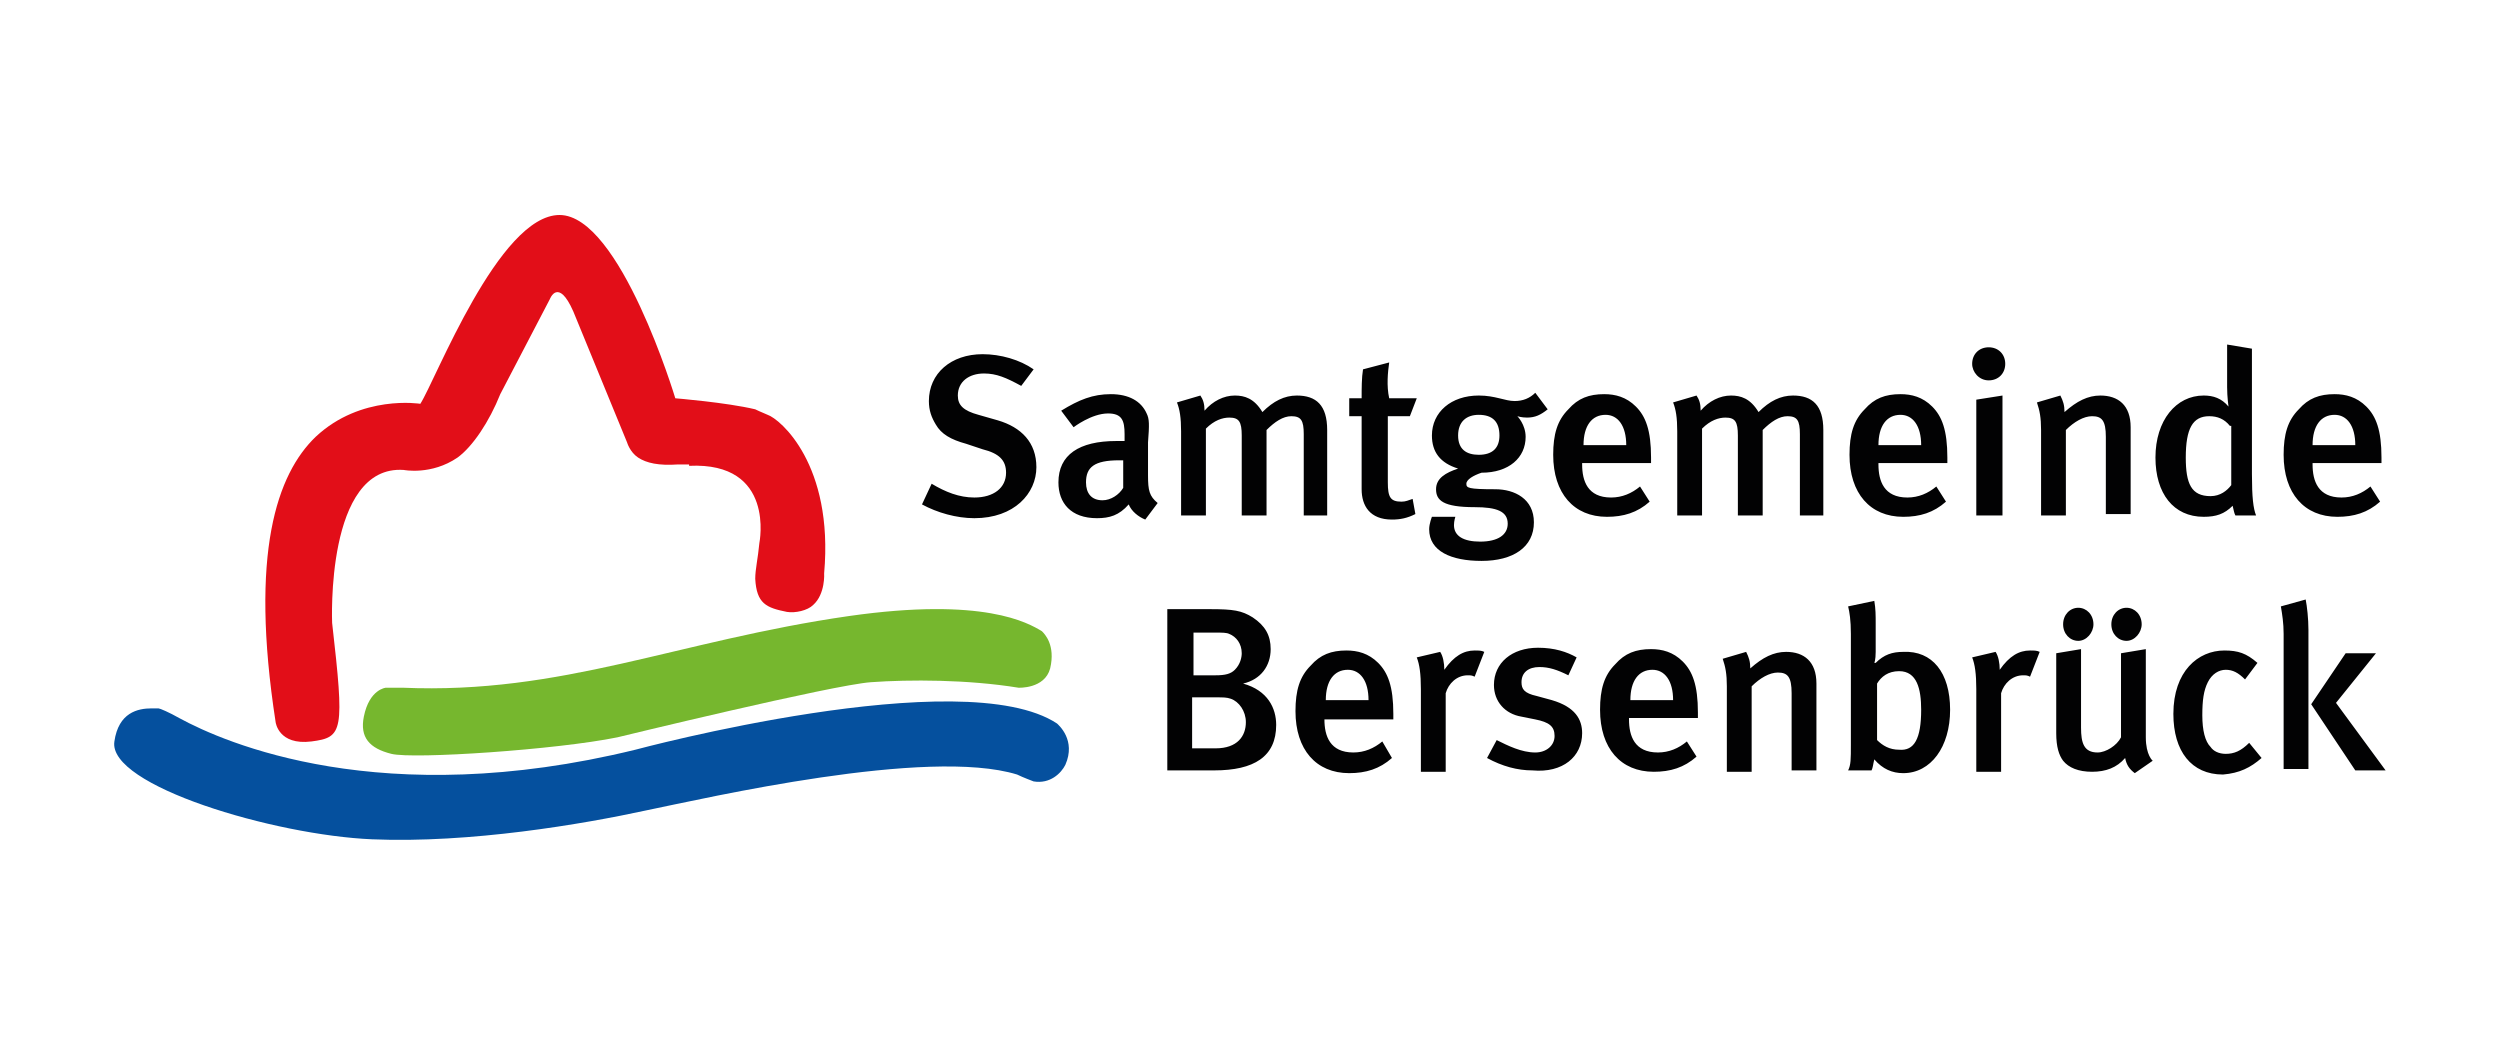
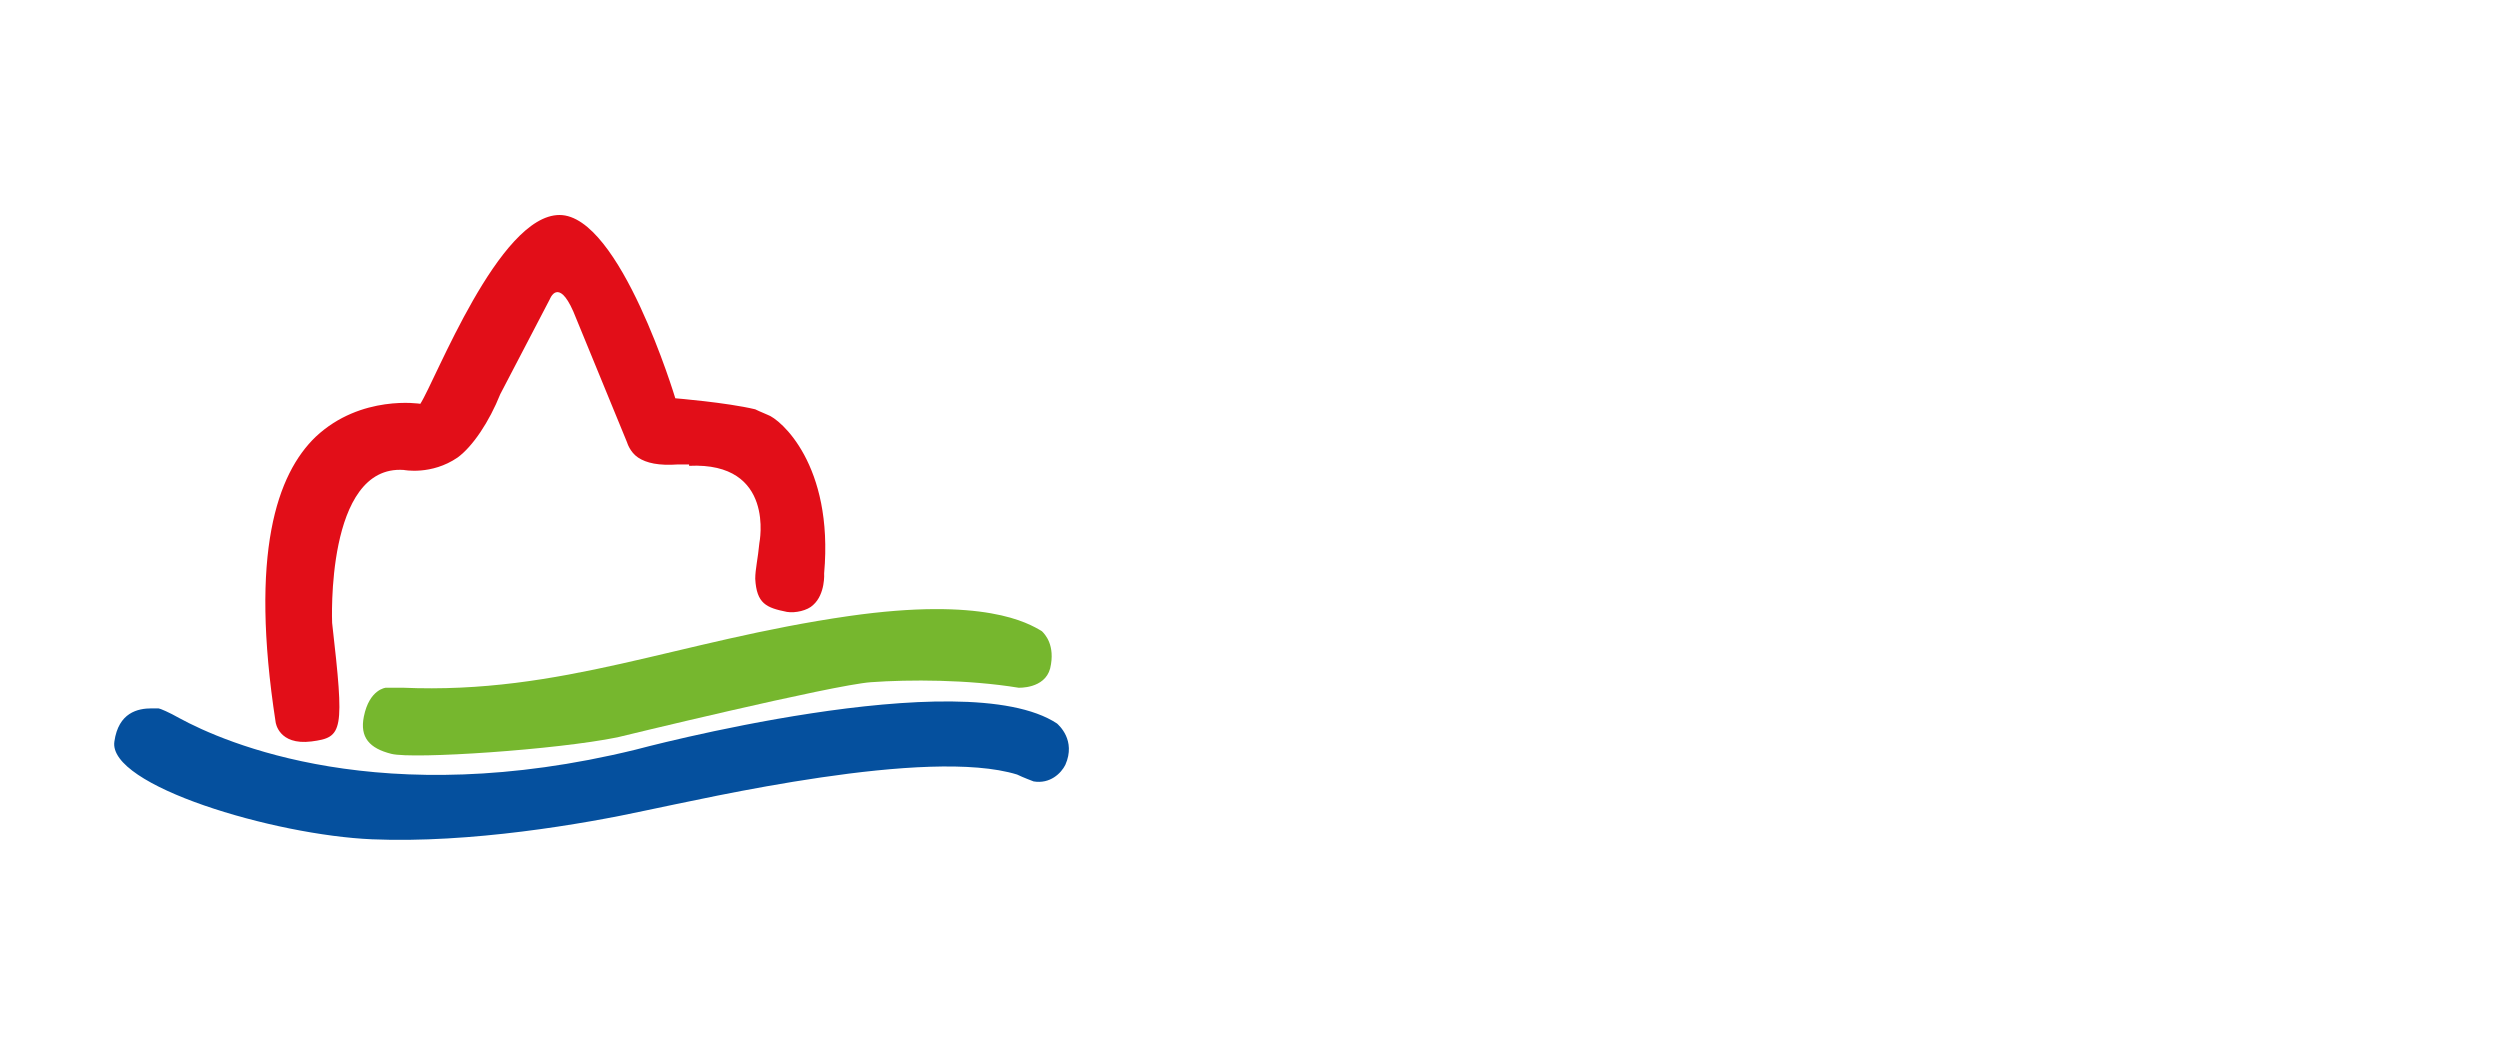
<svg xmlns="http://www.w3.org/2000/svg" version="1.1" id="Ebene_1" x="0px" y="0px" viewBox="0 0 181.4 76.5" style="enable-background:new 0 0 181.4 76.5;" xml:space="preserve">
  <style type="text/css">
	.st0{fill:#76B72E;}
	.st1{fill:#05509E;}
	.st2{fill:#020203;}
	.st3{fill:#E20E18;}
</style>
  <g id="SGBS-Logo">
    <path class="st0" d="M28,49.9c0,0-1.2,0.1-1.6,2.1c-0.3,1.5,0.4,2.3,2,2.7c1.6,0.4,12-0.3,16.4-1.2c0,0,15.6-3.8,18.4-4   c2.8-0.2,7-0.2,10.7,0.4c0,0,1.9,0.1,2.3-1.4c0.4-1.7-0.4-2.5-0.6-2.7c-1-0.6-4.2-2.5-14-1.1c-12.5,1.8-20.8,5.7-32.4,5.2H28z" />
    <path class="st1" d="M75,56.7c1.2,0.2,2-0.6,2.3-1.2c0.8-1.8-0.5-2.9-0.6-3c-6.8-4.5-30.6,1.9-30.6,1.9   c-18.4,4.5-29.8-0.5-33.1-2.3c-0.7-0.4-1.4-0.7-1.5-0.7c-0.1,0-0.3,0-0.5,0c-1,0-2.4,0.3-2.7,2.4C7.8,57,19.9,60.6,27,60.9   c7.1,0.3,15.3-1.1,19.9-2.1c4.4-0.9,20.4-4.6,26.9-2.6C74.2,56.4,75,56.7,75,56.7" />
-     <path class="st2" d="M75.2,33.9c0,1.9-1.6,3.7-4.5,3.7c-1.3,0-2.7-0.4-3.8-1l0.7-1.5c1,0.6,2,1,3.1,1c1.4,0,2.3-0.7,2.3-1.8   c0-0.9-0.5-1.4-1.7-1.7l-1.2-0.4c-1.1-0.3-1.8-0.7-2.2-1.4c-0.3-0.5-0.5-1-0.5-1.7c0-2,1.6-3.4,3.9-3.4c1.3,0,2.7,0.4,3.7,1.1   L74.1,28c-1.1-0.6-1.8-0.9-2.7-0.9c-1.1,0-1.9,0.6-1.9,1.6c0,0.7,0.4,1.1,1.5,1.4l1.4,0.4C74.1,31,75.2,32.1,75.2,33.9 M81.5,33.4   c0,0-0.2,0-0.3,0c-1.8,0-2.4,0.5-2.4,1.6c0,0.8,0.4,1.3,1.2,1.3c0.6,0,1.2-0.4,1.5-0.9L81.5,33.4 M83.1,37.7   c-0.5-0.2-1-0.6-1.2-1.1c-0.7,0.8-1.4,1-2.3,1c-1.9,0-2.8-1.1-2.8-2.6c0-2,1.5-3,4.2-3h0.6v-0.5c0-1-0.2-1.5-1.2-1.5   c-1.2,0-2.5,1-2.5,1L77,29.8c1.3-0.8,2.3-1.2,3.6-1.2c1.3,0,2.2,0.5,2.6,1.4c0.2,0.4,0.2,0.8,0.1,2.1l0,2.4c0,1.1,0.1,1.5,0.7,2   L83.1,37.7z M96.3,37.4v-6.2c0-1.8-0.8-2.5-2.2-2.5c-0.9,0-1.7,0.4-2.5,1.2c-0.6-1-1.3-1.2-2-1.2c-0.8,0-1.6,0.4-2.2,1.1   c0-0.5-0.1-0.8-0.3-1.1l-1.7,0.5c0.2,0.5,0.3,1.1,0.3,2.1v6.1h1.8v-6.3c0.6-0.6,1.2-0.8,1.7-0.8c0.7,0,0.9,0.3,0.9,1.3v5.8h1.8   v-6.2c0.6-0.6,1.2-1,1.8-1c0.7,0,0.9,0.3,0.9,1.3v5.9H96.3z M100.8,26.3l-1.9,0.5c-0.1,0.6-0.1,1.4-0.1,2.1h-0.9v1.3h0.9v5.3   c0,1.2,0.6,2.2,2.2,2.2c0.6,0,1.1-0.1,1.7-0.4l-0.2-1.1c-0.3,0.1-0.5,0.2-0.8,0.2c-0.8,0-1-0.3-1-1.4v-4.8h1.6l0.5-1.3h-2   C100.6,28,100.7,27,100.8,26.3 M107.3,30.1c-0.9,0-1.5,0.5-1.5,1.5c0,1,0.6,1.4,1.5,1.4c1,0,1.5-0.5,1.5-1.4   C108.8,30.6,108.3,30.1,107.3,30.1 M112.3,29.7c-0.5,0.4-0.9,0.6-1.5,0.6c-0.4,0-0.7-0.1-0.7-0.1s0.6,0.6,0.6,1.5   c0,1.5-1.2,2.6-3.2,2.6c-0.6,0.2-1.1,0.5-1.1,0.8c0,0.3,0.1,0.4,2.1,0.4c1.4,0,2.8,0.7,2.8,2.4c0,1.8-1.5,2.8-3.8,2.8   c-2.2,0-3.8-0.7-3.8-2.3c0-0.4,0.2-0.9,0.2-0.9h1.7c0,0-0.1,0.3-0.1,0.6c0,0.8,0.7,1.2,1.9,1.2c1.3,0,2-0.5,2-1.3   c0-0.9-0.8-1.2-2.4-1.2c-2.3,0-2.8-0.5-2.8-1.3c0-0.8,0.7-1.2,1.6-1.5c-1.3-0.4-1.9-1.2-1.9-2.4c0-1.7,1.4-2.9,3.4-2.9   c1.2,0,1.9,0.4,2.6,0.4c0.6,0,1.1-0.2,1.5-0.6L112.3,29.7 M118,32.3c0-1.4-0.6-2.2-1.5-2.2c-1,0-1.6,0.8-1.6,2.2H118 M114.8,33.6   v0.1c0,1.2,0.4,2.4,2.1,2.4c0.8,0,1.5-0.3,2.1-0.8l0.7,1.1c-0.9,0.8-1.9,1.1-3.1,1.1c-2.4,0-3.9-1.7-3.9-4.5c0-1.5,0.3-2.5,1.1-3.3   c0.7-0.8,1.5-1.1,2.6-1.1c0.8,0,1.6,0.2,2.3,0.9c0.7,0.7,1.1,1.7,1.1,3.7v0.4H114.8z M132.3,37.4v-6.2c0-1.8-0.8-2.5-2.2-2.5   c-0.9,0-1.7,0.4-2.5,1.2c-0.6-1-1.3-1.2-2-1.2c-0.8,0-1.6,0.4-2.2,1.1c0-0.5-0.1-0.8-0.3-1.1l-1.7,0.5c0.2,0.5,0.3,1.1,0.3,2.1v6.1   h1.8v-6.3c0.6-0.6,1.2-0.8,1.7-0.8c0.7,0,0.9,0.3,0.9,1.3v5.8h1.8v-6.2c0.6-0.6,1.2-1,1.8-1c0.7,0,0.9,0.3,0.9,1.3v5.9H132.3z    M139.4,32.3c0-1.4-0.6-2.2-1.5-2.2c-1,0-1.6,0.8-1.6,2.2H139.4 M136.3,33.6v0.1c0,1.2,0.4,2.4,2.1,2.4c0.8,0,1.5-0.3,2.1-0.8   l0.7,1.1c-0.9,0.8-1.9,1.1-3.1,1.1c-2.4,0-3.9-1.7-3.9-4.5c0-1.5,0.3-2.5,1.1-3.3c0.7-0.8,1.5-1.1,2.6-1.1c0.8,0,1.6,0.2,2.3,0.9   c0.7,0.7,1.1,1.7,1.1,3.7v0.4H136.3z M143.4,37.4V29l1.9-0.3v8.7H143.4z M144.3,27.6c-0.7,0-1.2-0.6-1.2-1.2c0-0.7,0.5-1.2,1.2-1.2   c0.7,0,1.2,0.5,1.2,1.2C145.5,27.1,145,27.6,144.3,27.6 M154.6,37.4V31c0-1.6-0.9-2.3-2.2-2.3c-0.9,0-1.7,0.4-2.6,1.2   c0-0.5-0.1-0.8-0.3-1.2l-1.7,0.5c0.2,0.6,0.3,1.1,0.3,2v6.2h1.8v-6.2c0.6-0.6,1.3-1,1.9-1c0.7,0,1,0.3,1,1.5v5.6H154.6z    M161.8,30.9c-0.4-0.5-0.9-0.7-1.5-0.7c-1.2,0-1.7,0.9-1.7,3c0,1.9,0.4,2.8,1.8,2.8c0.7,0,1.2-0.4,1.5-0.8V30.9z M162.2,37.4   c-0.1-0.2-0.1-0.3-0.2-0.7c-0.6,0.6-1.2,0.8-2.1,0.8c-2.2,0-3.5-1.7-3.5-4.3c0-2.7,1.5-4.5,3.5-4.5c0.7,0,1.3,0.2,1.8,0.8   c0,0-0.1-0.7-0.1-1.4V25l1.8,0.3v9.1c0,1.7,0.1,2.5,0.3,3H162.2z M170.9,32.3c0-1.4-0.6-2.2-1.5-2.2c-1,0-1.6,0.8-1.6,2.2H170.9    M167.8,33.6v0.1c0,1.2,0.4,2.4,2.1,2.4c0.8,0,1.5-0.3,2.1-0.8l0.7,1.1c-0.9,0.8-1.9,1.1-3.1,1.1c-2.4,0-3.9-1.7-3.9-4.5   c0-1.5,0.3-2.5,1.1-3.3c0.7-0.8,1.5-1.1,2.6-1.1c0.8,0,1.6,0.2,2.3,0.9c0.7,0.7,1.1,1.7,1.1,3.7v0.4H167.8z M90.4,52.4   c0-0.8-0.5-1.5-1.1-1.7c-0.3-0.1-0.5-0.1-1.1-0.1h-1.7v3.7h1.7C89.8,54.3,90.4,53.4,90.4,52.4 M90.1,47.4c0-0.7-0.4-1.2-0.9-1.4   c-0.2-0.1-0.5-0.1-1.1-0.1h-1.5V49h1.6c0.7,0,1.1-0.1,1.4-0.4C90,48.2,90.1,47.7,90.1,47.4 M92.6,52.6c0,2.3-1.6,3.3-4.5,3.3h-3.4   V44.2h3.1c1.7,0,2.3,0.1,3.1,0.6c0.9,0.6,1.3,1.3,1.3,2.3c0,1.2-0.7,2.2-2,2.5C92,50.1,92.6,51.4,92.6,52.6 M99.3,50.8   c0-1.4-0.6-2.2-1.5-2.2c-1,0-1.6,0.8-1.6,2.2H99.3 M96.1,52.1v0.1c0,1.2,0.4,2.4,2.1,2.4c0.8,0,1.5-0.3,2.1-0.8L101,55   c-0.9,0.8-1.9,1.1-3.1,1.1c-2.4,0-3.9-1.7-3.9-4.5c0-1.5,0.3-2.5,1.1-3.3c0.7-0.8,1.5-1.1,2.6-1.1c0.8,0,1.6,0.2,2.3,0.9   c0.7,0.7,1.1,1.7,1.1,3.7v0.4H96.1z M107.7,47.3c-0.2-0.1-0.4-0.1-0.7-0.1c-0.8,0-1.5,0.4-2.2,1.4c0-0.5-0.1-1-0.3-1.3l-1.7,0.4   c0.2,0.5,0.3,1.2,0.3,2.3v6h1.8v-5.7c0.2-0.7,0.8-1.3,1.6-1.3c0.2,0,0.3,0,0.5,0.1L107.7,47.3z M114.8,53.2c0-1-0.5-1.9-2.2-2.4   l-1.1-0.3c-0.9-0.2-1.1-0.5-1.1-1c0-0.7,0.5-1.1,1.3-1.1c0.7,0,1.3,0.2,2.1,0.6l0.6-1.3c-0.7-0.4-1.6-0.7-2.8-0.7   c-1.9,0-3.2,1.1-3.2,2.7c0,1.2,0.8,2.1,2,2.3l1,0.2c1,0.2,1.4,0.5,1.4,1.2c0,0.7-0.6,1.2-1.4,1.2c-1,0-2-0.5-2.8-0.9l-0.7,1.3   c1.1,0.6,2.2,0.9,3.3,0.9C113.4,56.1,114.8,54.9,114.8,53.2 M121.4,50.8c0-1.4-0.6-2.2-1.5-2.2c-1,0-1.6,0.8-1.6,2.2H121.4    M118.2,52.1v0.1c0,1.2,0.4,2.4,2.1,2.4c0.8,0,1.5-0.3,2.1-0.8l0.7,1.1c-0.9,0.8-1.9,1.1-3.1,1.1c-2.4,0-3.9-1.7-3.9-4.5   c0-1.5,0.3-2.5,1.1-3.3c0.7-0.8,1.5-1.1,2.6-1.1c0.8,0,1.6,0.2,2.3,0.9c0.7,0.7,1.1,1.7,1.1,3.7v0.4H118.2z M131.8,55.9v-6.3   c0-1.6-0.9-2.3-2.2-2.3c-0.9,0-1.7,0.4-2.6,1.2c0-0.5-0.1-0.8-0.3-1.2l-1.7,0.5c0.2,0.6,0.3,1.1,0.3,2v6.2h1.8v-6.2   c0.6-0.6,1.3-1,1.9-1c0.7,0,1,0.3,1,1.5v5.6H131.8z M139.4,51.5c0-1.5-0.3-2.8-1.6-2.8c-0.8,0-1.3,0.4-1.6,0.9v4.1   c0.4,0.4,0.9,0.7,1.6,0.7C138.9,54.5,139.4,53.6,139.4,51.5 M141.5,51.5c0,2.7-1.4,4.6-3.4,4.6c-0.8,0-1.5-0.3-2.1-1   c-0.1,0.4-0.1,0.6-0.2,0.8h-1.7c0.2-0.4,0.2-0.8,0.2-1.9v-8c0-1-0.1-1.6-0.2-2l1.9-0.4c0.1,0.6,0.1,1,0.1,1.7v2   c0,0.6-0.1,0.8-0.1,0.8l0.1,0c0.6-0.6,1.2-0.8,2-0.8C140.2,47.2,141.5,48.8,141.5,51.5 M148,47.3c-0.2-0.1-0.4-0.1-0.7-0.1   c-0.8,0-1.5,0.4-2.2,1.4c0-0.5-0.1-1-0.3-1.3l-1.7,0.4c0.2,0.5,0.3,1.2,0.3,2.3v6h1.8v-5.7c0.2-0.7,0.8-1.3,1.6-1.3   c0.2,0,0.3,0,0.5,0.1L148,47.3z M154.9,56.1c-0.4-0.3-0.6-0.6-0.7-1.1c-0.6,0.7-1.4,1-2.4,1c-1,0-1.7-0.3-2.1-0.8   c-0.3-0.4-0.5-1-0.5-2v-5.8l1.8-0.3v5.7c0,1.1,0.2,1.8,1.2,1.8c0.6,0,1.4-0.5,1.7-1.1v-6.1l1.8-0.3v6.4c0,1.3,0.5,1.7,0.5,1.7   L154.9,56.1z M151.9,45.3c0,0.6-0.5,1.2-1.1,1.2c-0.6,0-1.1-0.5-1.1-1.2c0-0.7,0.5-1.2,1.1-1.2C151.4,44.1,151.9,44.6,151.9,45.3    M155.4,45.3c0,0.6-0.5,1.2-1.1,1.2c-0.6,0-1.1-0.5-1.1-1.2c0-0.7,0.5-1.2,1.1-1.2C154.9,44.1,155.4,44.6,155.4,45.3 M164.1,55   l-0.9-1.1c-0.6,0.6-1.1,0.8-1.7,0.8c-0.5,0-0.9-0.2-1.1-0.5c-0.4-0.4-0.6-1.2-0.6-2.3c0-1.1,0.1-1.8,0.4-2.4   c0.3-0.6,0.8-0.9,1.3-0.9c0.5,0,0.9,0.2,1.4,0.7l0.9-1.2c-0.8-0.7-1.4-0.9-2.4-0.9c-1.9,0-3.7,1.5-3.7,4.6c0,2.7,1.3,4.4,3.6,4.4   C162.5,56.1,163.3,55.7,164.1,55 M165.7,55.9V46c0-0.8-0.1-1.4-0.2-2l1.8-0.5c0.1,0.5,0.2,1.4,0.2,2.2v10.1H165.7z M170.9,55.9   l-3.2-4.8l2.5-3.7h2.2l-2.9,3.6l3.6,4.9H170.9z" />
    <path class="st3" d="M50,33.8c6.3-0.3,5.1,5.6,5.1,5.6c-0.1,1.1-0.3,1.9-0.3,2.6c0.1,1.8,0.8,2.1,2.3,2.4c0.6,0.1,1.5-0.1,1.9-0.5   c0.9-0.8,0.8-2.3,0.8-2.3c0.7-7.9-3.2-11.2-4.1-11.5c-0.2-0.1-0.5-0.2-0.9-0.4c-2.1-0.5-5.8-0.8-5.8-0.8S45,15.6,40.6,15.6   s-9,12-10.1,13.7c0,0-4.3-0.7-7.6,2.4c-2.8,2.7-4.8,8.4-2.9,20.7c0,0,0.2,1.7,2.6,1.4c2.3-0.3,2.4-0.7,1.5-8.6   c0,0-0.5-11.5,5.2-11.1c0,0,2,0.4,3.9-0.9c1.1-0.8,2.3-2.6,3.1-4.6l3.6-6.9c0,0,0.6-1.6,1.7,0.9l3.9,9.5c0,0,0.2,0.7,0.8,1.1   c0.6,0.4,1.5,0.6,2.9,0.5H50z" />
  </g>
</svg>